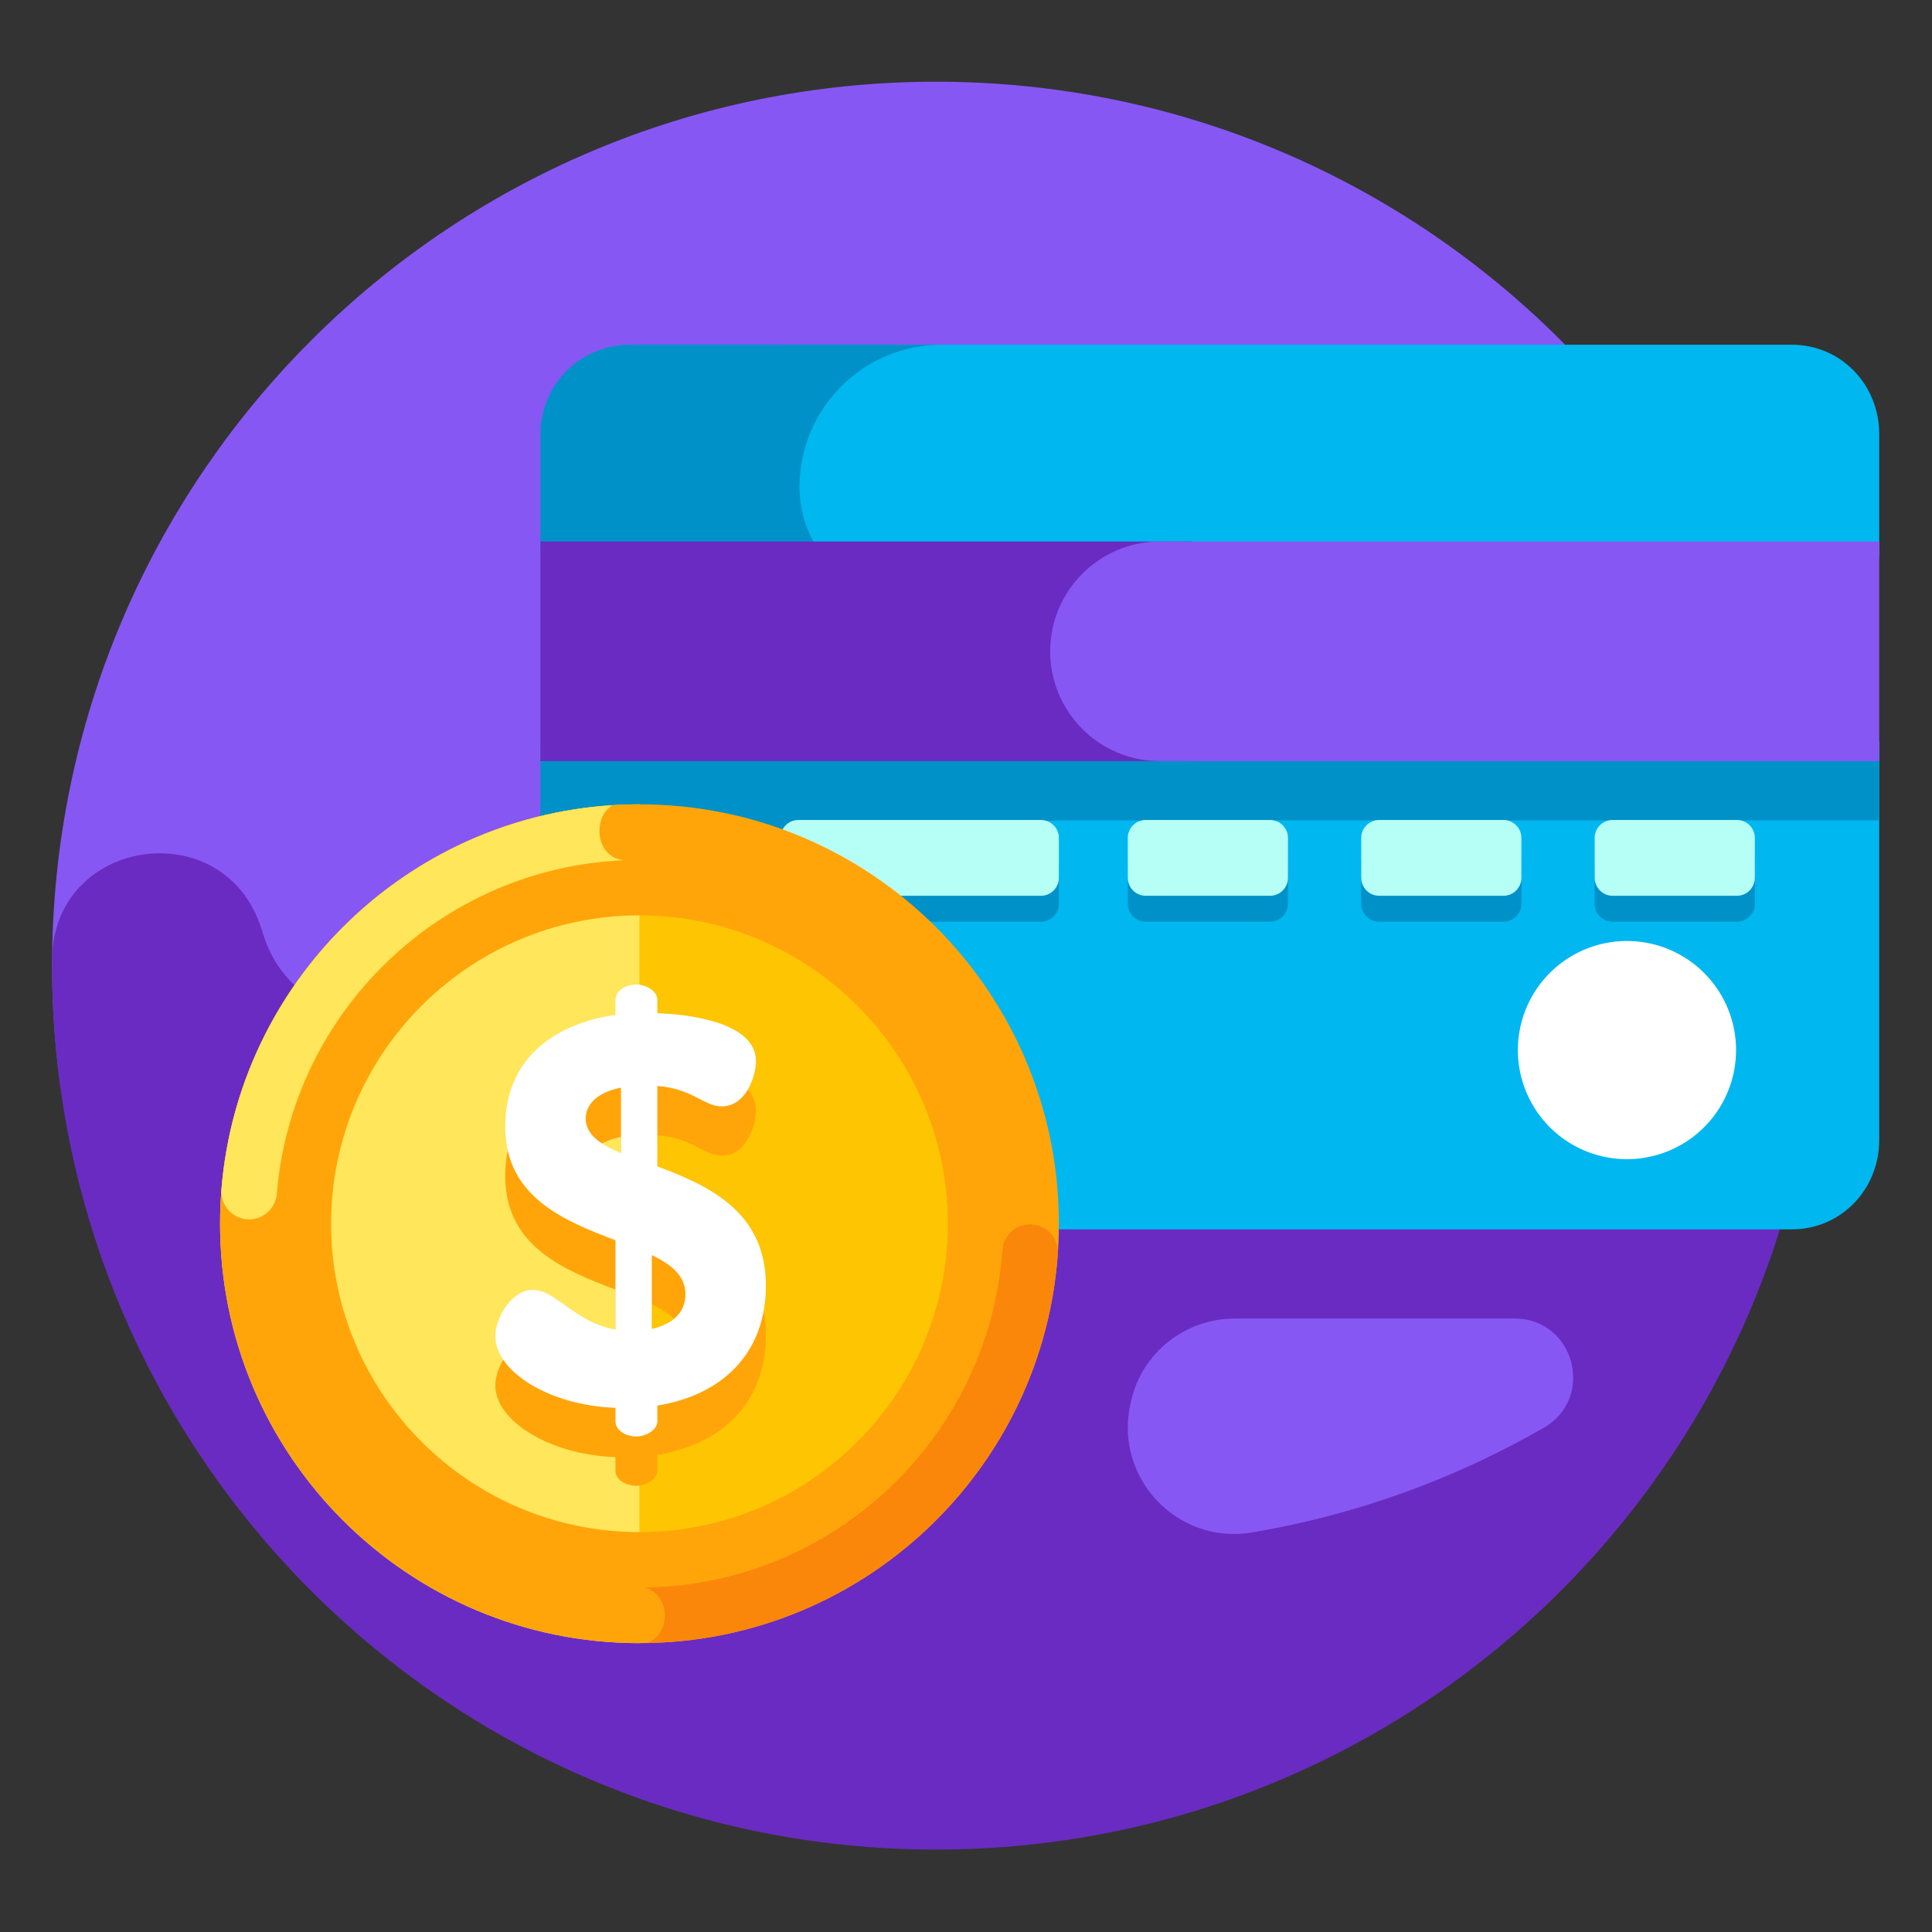
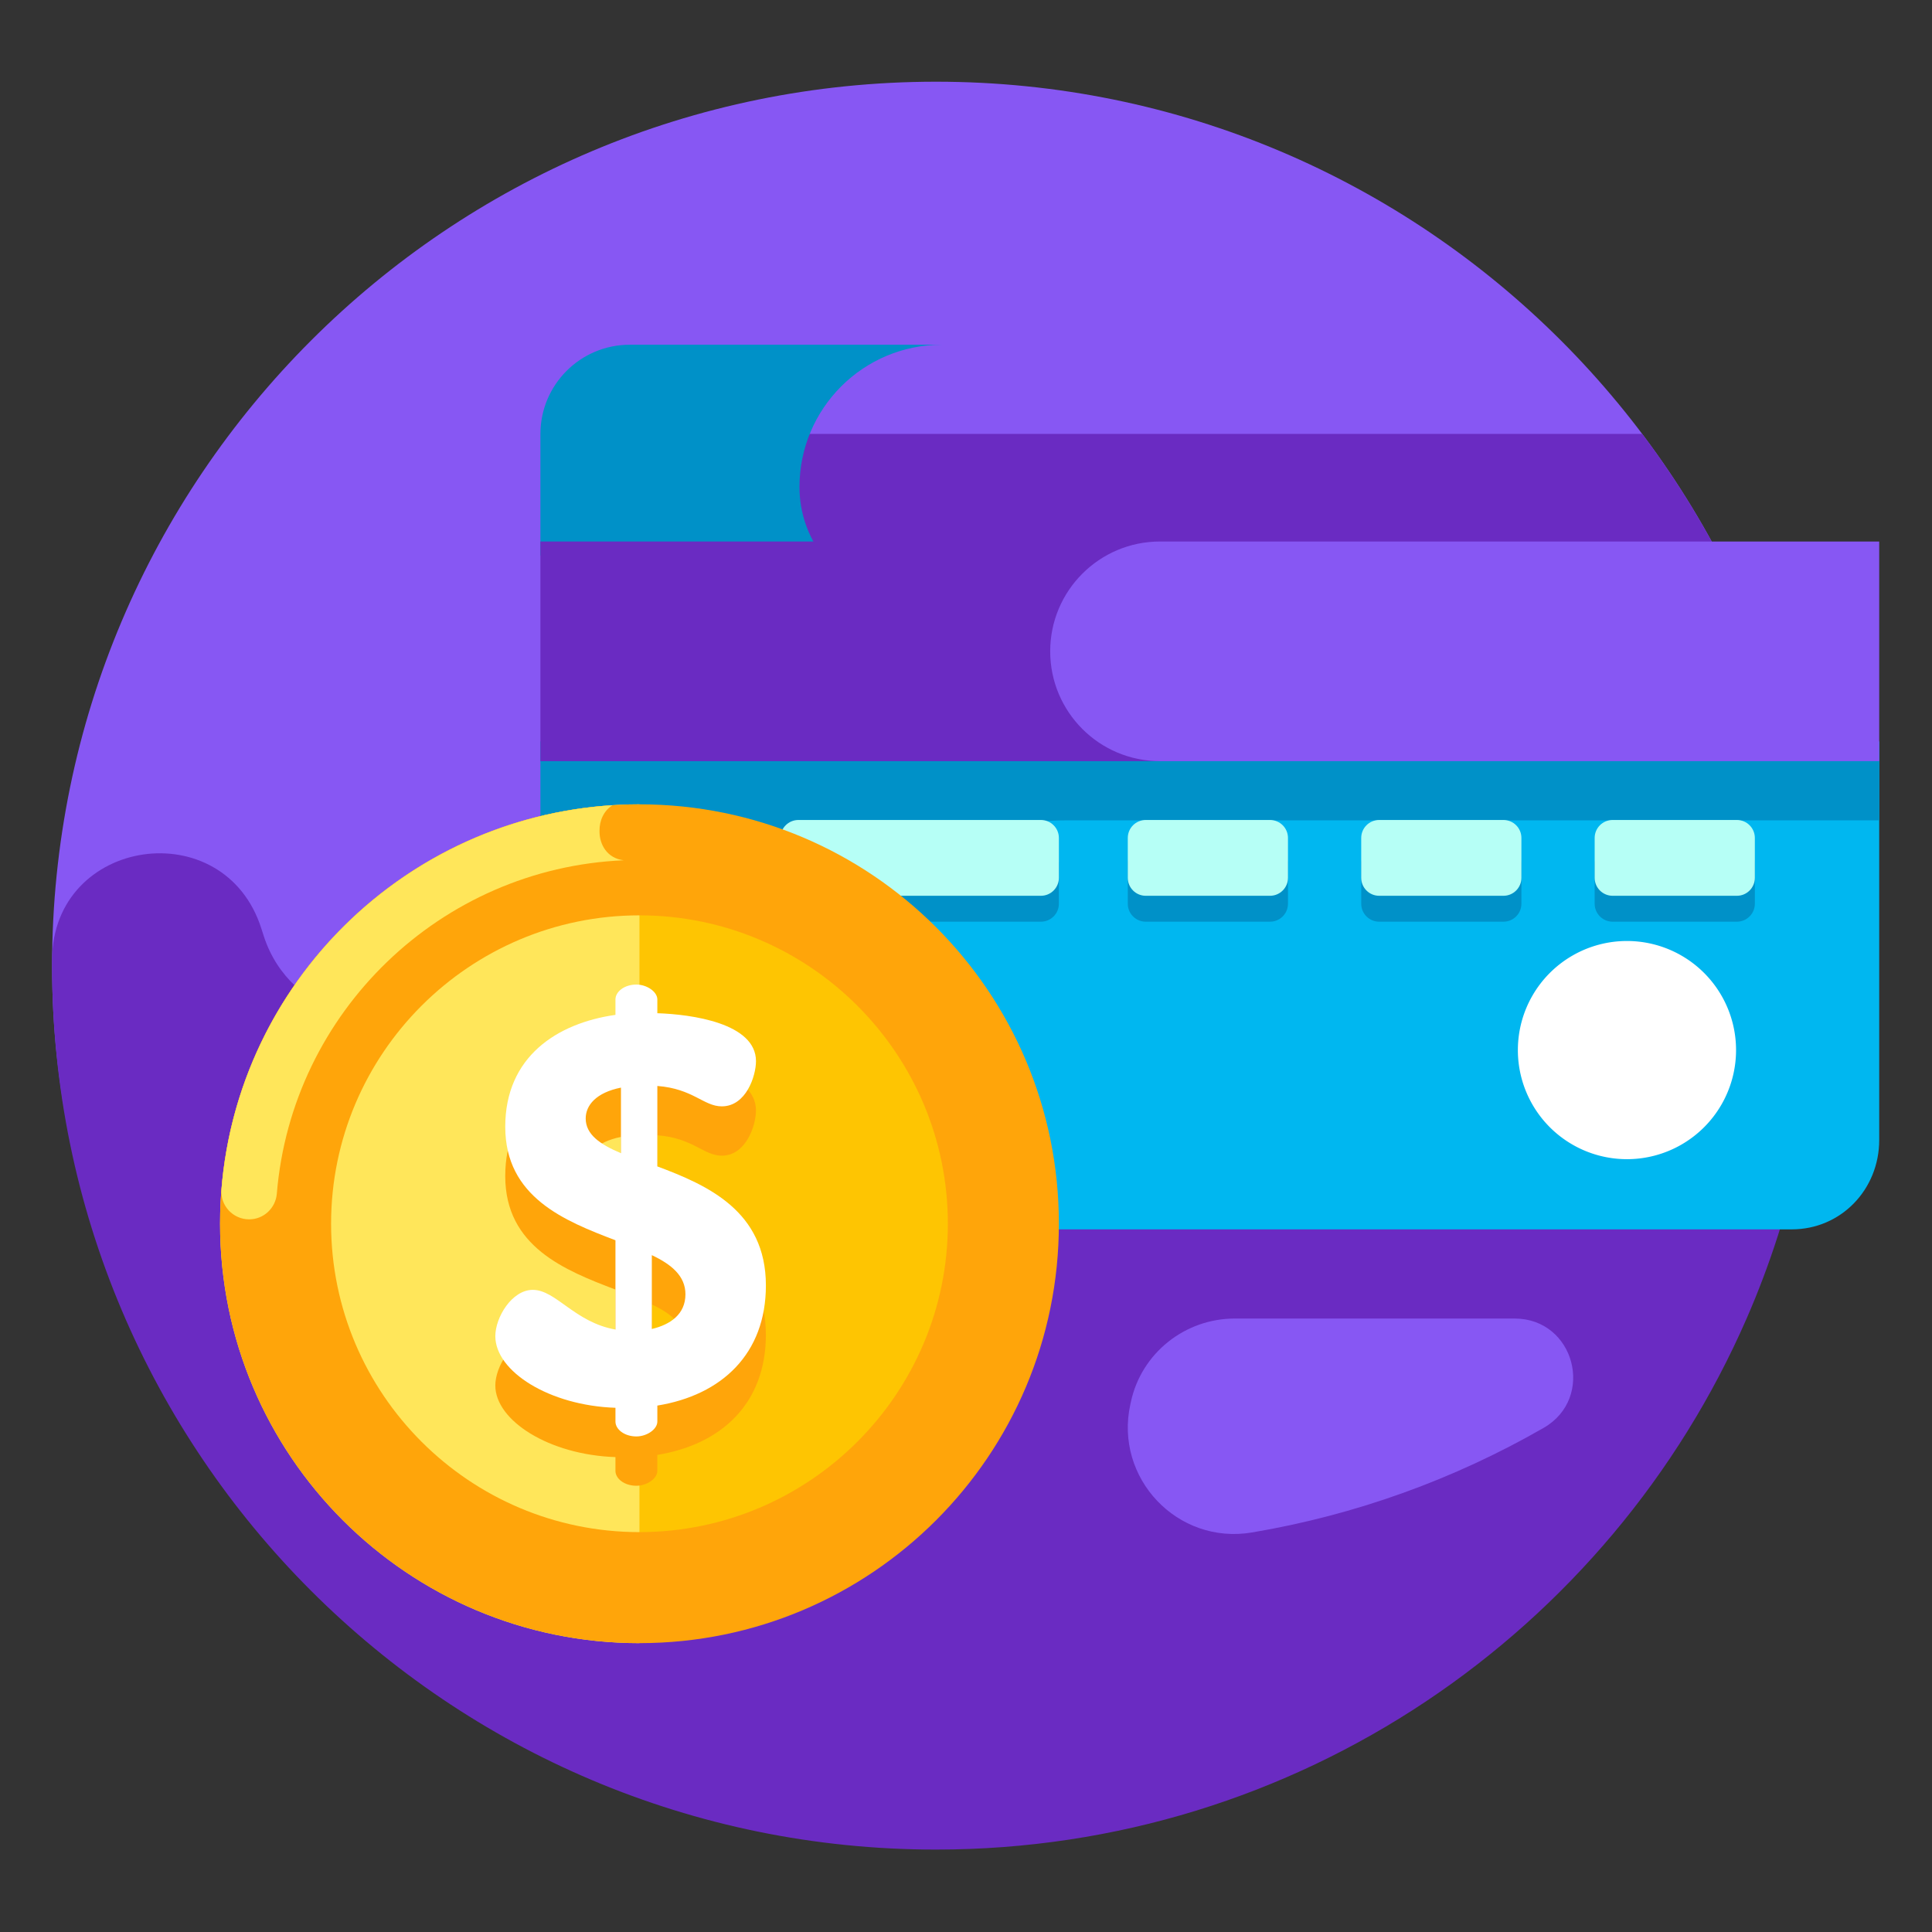
<svg xmlns="http://www.w3.org/2000/svg" width="512" height="512" viewBox="0 0 512 512" style="overflow: visible;">
  <rect x="0" y="0" width="512" height="512" fill="#333333" stroke="none" />
  <defs data-uid="o_f63m6ec3j_122">
    <linearGradient id="o_f63m6ec3j_30" gradientUnits="userSpaceOnUse" x1="0" x2="512" y1="252.822" y2="252.822" data-uid="o_f63m6ec3j_78">
      <stop offset="0" stop-color="rgb(255, 219, 237)" stop-opacity="0" data-uid="o_f63m6ec3j_79" />
      <stop offset="1" stop-color="rgb(255, 219, 237)" data-uid="o_f63m6ec3j_80" />
    </linearGradient>
    <linearGradient id="o_f63m6ec3j_30" gradientUnits="userSpaceOnUse" x1="0" x2="512" y1="252.822" y2="252.822" data-uid="o_f63m6ec3j_78">
      <stop offset="0" stop-color="rgb(255, 219, 237)" stop-opacity="0" data-uid="o_f63m6ec3j_79" />
      <stop offset="1" stop-color="rgb(255, 219, 237)" data-uid="o_f63m6ec3j_80" />
    </linearGradient>
    <linearGradient id="o_f63m6ec3j_30" gradientUnits="userSpaceOnUse" x1="0" x2="512" y1="252.822" y2="252.822" data-uid="o_f63m6ec3j_78">
      <stop offset="0" stop-color="rgb(255, 219, 237)" stop-opacity="0" data-uid="o_f63m6ec3j_79" />
      <stop offset="1" stop-color="rgb(255, 219, 237)" data-uid="o_f63m6ec3j_80" />
    </linearGradient>
  </defs>
  <g transform="matrix(0.946, 0, 0, 0.946, 13.8, 13.8)" data-uid="o_f63m6ec3j_309">
    <path d="m495.247 255.925c0 136.759-109.244 221.49-246.002 221.49s-249.245-84.731-249.245-221.49 110.865-247.624 247.624-247.624 247.623 110.865 247.623 247.624z" fill="#8757F3" transform="matrix(1, 0, 0, 1, 0, 0)" data-uid="o_f63m6ec3j_260" />
    <path d="m474.706 354.783h.001c13.202-30.284 20.54-63.711 20.54-98.858 0-55.921-18.544-107.506-49.809-148.959h-260.806c-13.818 0-25.02 11.202-25.02 25.02v86.519c0 11.475-6.899 21.819-17.488 26.242-10.804 4.513-20.788 10.593-29.671 17.957-18.166 15.06-45.762 7.482-53.11-14.942-.24-.732-.476-1.465-.709-2.199-10.353-32.63-58.388-25.63-58.628 8.602-.004.587-.006 1.173-.006 1.76 0 136.759 110.865 247.624 247.624 247.624 101.291 0 188.796-60.943 227.082-148.766zm-143.371 0h78.382c16.81 0 22.703 22.251 8.129 30.629-25.062 14.406-52.652 24.408-81.723 29.304-20.873 3.516-38.616-15.244-34.053-35.913.049-.22.096-.44.144-.66 2.936-13.672 15.139-23.36 29.121-23.36z" fill="#6A2BC2" transform="matrix(1, 0, 0, 1, 0, 0)" data-uid="o_f63m6ec3j_262" />
-     <path d="m511.85 141.047v-34.04c0-13.818-10.677-25.02-24.496-25.02h-283.312v59.06z" fill="#00B7F0" transform="matrix(1, 0, 0, 1, 0, 0)" data-uid="o_f63m6ec3j_264" />
    <path d="m204.042 193.136v136.668h283.312c13.818 0 24.496-11.202 24.496-25.02v-111.648z" fill="#00B7F0" transform="matrix(1, 0, 0, 1, 0, 0)" data-uid="o_f63m6ec3j_266" />
    <path d="m215.814 141.047c-4.038-5.337-6.436-11.984-6.436-19.193 0-22.018 17.849-39.867 39.867-39.867h-87.422c-13.818 0-25.02 11.202-25.02 25.02v34.04z" fill="#0091C8" transform="matrix(1, 0, 0, 1, 0, 0)" data-uid="o_f63m6ec3j_268" />
    <path d="m136.802 193.136v111.647c0 13.819 11.202 25.02 25.02 25.02h87.422c-22.018 0-39.867-17.849-39.867-39.867 0-41.261 33.449-74.71 74.71-74.71h227.763v-22.091h-375.048z" fill="#0091C8" transform="matrix(1, 0, 0, 1, 0, 0)" data-uid="o_f63m6ec3j_270" />
    <path d="m136.802 137.11h182.786v61.528h-182.786z" fill="#6A2BC2" transform="matrix(1, 0, 0, 1, 0, 0)" data-uid="o_f63m6ec3j_272" />
    <path d="m279.612 167.874c0 16.99 13.773 30.764 30.764 30.764h201.474v-61.528h-201.474c-16.99 0-30.764 13.774-30.764 30.764z" fill="#8757F3" transform="matrix(1, 0, 0, 1, 0, 0)" data-uid="o_f63m6ec3j_274" />
    <path fill="#FFFFFF" transform="matrix(1, 0, 0, 1, 0, 0)" data-type="circle" data-cx="441.186" data-cy="279.581" data-r="30.56" d="M441.186,279.581m-30.56,0a30.56,30.56 0 1, 0 61.12,0a30.56,30.56 0 1, 0 -61.12,0" data-uid="o_f63m6ec3j_276" />
    <path d="m277.01 243.613h-67.932c-2.781 0-5.035-2.254-5.035-5.035v-11.165c0-2.781 2.254-5.035 5.035-5.035h67.932c2.781 0 5.035 2.254 5.035 5.035v11.165c0 2.78-2.254 5.035-5.035 5.035z" fill="#0091C8" transform="matrix(1, 0, 0, 1, 0, 0)" data-uid="o_f63m6ec3j_278" />
    <path d="m341.187 243.613h-34.804c-2.781 0-5.035-2.254-5.035-5.035v-11.165c0-2.781 2.254-5.035 5.035-5.035h34.804c2.781 0 5.035 2.254 5.035 5.035v11.165c.001 2.78-2.254 5.035-5.035 5.035z" fill="#0091C8" transform="matrix(1, 0, 0, 1, 0, 0)" data-uid="o_f63m6ec3j_280" />
    <path d="m406.582 243.613h-34.804c-2.781 0-5.035-2.254-5.035-5.035v-11.165c0-2.781 2.254-5.035 5.035-5.035h34.804c2.781 0 5.035 2.254 5.035 5.035v11.165c0 2.78-2.254 5.035-5.035 5.035z" fill="#0091C8" transform="matrix(1, 0, 0, 1, 0, 0)" data-uid="o_f63m6ec3j_282" />
    <path d="m471.976 243.613h-34.804c-2.781 0-5.035-2.254-5.035-5.035v-11.165c0-2.781 2.254-5.035 5.035-5.035h34.804c2.781 0 5.035 2.254 5.035 5.035v11.165c.001 2.78-2.254 5.035-5.035 5.035z" fill="#0091C8" transform="matrix(1, 0, 0, 1, 0, 0)" data-uid="o_f63m6ec3j_284" />
    <path d="m277.01 236.355h-67.932c-2.781 0-5.035-2.254-5.035-5.035v-11.165c0-2.781 2.254-5.035 5.035-5.035h67.932c2.781 0 5.035 2.254 5.035 5.035v11.165c0 2.781-2.254 5.035-5.035 5.035z" fill="#B6FFF6" transform="matrix(1, 0, 0, 1, 0, 0)" data-uid="o_f63m6ec3j_286" />
    <path d="m341.187 236.355h-34.804c-2.781 0-5.035-2.254-5.035-5.035v-11.165c0-2.781 2.254-5.035 5.035-5.035h34.804c2.781 0 5.035 2.254 5.035 5.035v11.165c.001 2.781-2.254 5.035-5.035 5.035z" fill="#B6FFF6" transform="matrix(1, 0, 0, 1, 0, 0)" data-uid="o_f63m6ec3j_288" />
    <path d="m406.582 236.355h-34.804c-2.781 0-5.035-2.254-5.035-5.035v-11.165c0-2.781 2.254-5.035 5.035-5.035h34.804c2.781 0 5.035 2.254 5.035 5.035v11.165c0 2.781-2.254 5.035-5.035 5.035z" fill="#B6FFF6" transform="matrix(1, 0, 0, 1, 0, 0)" data-uid="o_f63m6ec3j_290" />
    <path d="m471.976 236.355h-34.804c-2.781 0-5.035-2.254-5.035-5.035v-11.165c0-2.781 2.254-5.035 5.035-5.035h34.804c2.781 0 5.035 2.254 5.035 5.035v11.165c.001 2.781-2.254 5.035-5.035 5.035z" fill="#B6FFF6" transform="matrix(1, 0, 0, 1, 0, 0)" data-uid="o_f63m6ec3j_292" />
    <path fill="#FEC502" transform="matrix(1, 0, 0, 1, 0, 0)" data-type="circle" data-cx="164.552" data-cy="328.227" data-r="112.458" d="M164.552,328.227m-112.458,0a112.458,112.458 0 1, 0 224.916,0a112.458,112.458 0 1, 0 -224.916,0" data-uid="o_f63m6ec3j_295" />
    <path d="m47.058 328.227c0 64.89 52.604 117.493 117.493 117.493v-234.986c-64.889 0-117.493 52.603-117.493 117.493z" fill="#FFE65A" transform="matrix(1, 0, 0, 1, 0, 0)" data-uid="o_f63m6ec3j_296" />
    <path d="m164.552 241.837c47.636 0 86.39 38.754 86.39 86.39s-38.754 86.39-86.39 86.39c-47.635 0-86.39-38.754-86.39-86.39s38.754-86.39 86.39-86.39m0-31.103c-64.89 0-117.493 52.604-117.493 117.493s52.603 117.493 117.493 117.493 117.493-52.604 117.493-117.493-52.603-117.493-117.493-117.493z" fill="#FFA50A" transform="matrix(1, 0, 0, 1, 0, 0)" data-uid="o_f63m6ec3j_298" />
    <path d="m153.361 218.189c-.05-2.837 1.175-5.702 3.679-7.208-58.216 3.674-104.918 49.736-109.589 107.676-.363 4.502 3.245 8.34 7.761 8.34 4.072 0 7.417-3.145 7.751-7.203 4.183-50.842 45.837-91.204 97.212-93.388-4.612-.5-6.88-4.38-6.814-8.217z" fill="#FFE65A" transform="matrix(1, 0, 0, 1, 0, 0)" data-uid="o_f63m6ec3j_300" />
-     <path d="m273.978 328.38c-4.099 0-7.459 3.185-7.754 7.273-3.784 52.307-47.21 93.794-100.3 94.498 7.428 1.807 7.64 13.172.658 15.545 61.128-1.036 110.888-48.749 115.164-109.037.317-4.479-3.276-8.279-7.768-8.279z" fill="#FA870A" transform="matrix(1, 0, 0, 1, 0, 0)" data-uid="o_f63m6ec3j_302" />
    <path d="m163.69 275.039c-3.396 0-5.866 2.007-5.866 4.168v4.323c-16.363 2.316-30.874 11.732-30.874 31.338 0 19.76 16.672 26.398 30.874 31.801v25.009c-11.423-2.007-16.672-11.115-23.156-11.115-5.866 0-10.498 7.719-10.498 12.967 0 9.88 15.129 19.451 33.653 20.069v3.859c0 2.162 2.47 4.168 5.866 4.168 2.933 0 5.866-2.007 5.866-4.168v-4.477c18.062-2.933 30.411-14.511 30.411-33.653 0-20.841-16.363-28.096-30.411-33.345v-22.539c10.035.772 12.967 5.712 18.062 5.712 6.793 0 9.571-8.49 9.571-12.659 0-10.651-18.062-13.121-27.633-13.43v-3.86c.002-2.161-2.932-4.168-5.865-4.168zm-4.322 47.239c-5.866-2.47-9.88-5.249-9.88-9.725 0-3.705 2.933-7.256 9.88-8.645zm8.644 49.245v-20.686c5.558 2.624 9.417 5.866 9.417 10.961.001 5.557-4.168 8.489-9.417 9.725z" fill="#FFA50A" transform="matrix(1, 0, 0, 1, 0, 0)" data-uid="o_f63m6ec3j_305" />
    <path d="m157.824 379.786c-18.525-.618-33.653-10.189-33.653-20.069 0-5.249 4.631-12.967 10.498-12.967 6.484 0 11.733 9.108 23.156 11.115v-25.009c-14.202-5.403-30.874-12.041-30.874-31.801 0-19.605 14.511-29.022 30.874-31.338v-4.323c0-2.161 2.47-4.168 5.866-4.168 2.933 0 5.866 2.007 5.866 4.168v3.86c9.571.309 27.633 2.779 27.633 13.43 0 4.168-2.778 12.659-9.571 12.659-5.095 0-8.027-4.94-18.062-5.712v22.539c14.048 5.249 30.411 12.504 30.411 33.345 0 19.142-12.349 30.72-30.411 33.653v4.477c0 2.162-2.933 4.168-5.866 4.168-3.396 0-5.866-2.007-5.866-4.168v-3.859zm1.544-71.32v-18.371c-6.947 1.39-9.88 4.94-9.88 8.645 0 4.477 4.013 7.256 9.88 9.726zm8.644 28.559v20.686c5.249-1.235 9.417-4.168 9.417-9.725.001-5.095-3.859-8.337-9.417-10.961z" fill="#FFFFFF" transform="matrix(1, 0, 0, 1, 0, 0)" data-uid="o_f63m6ec3j_307" />
  </g>
</svg>